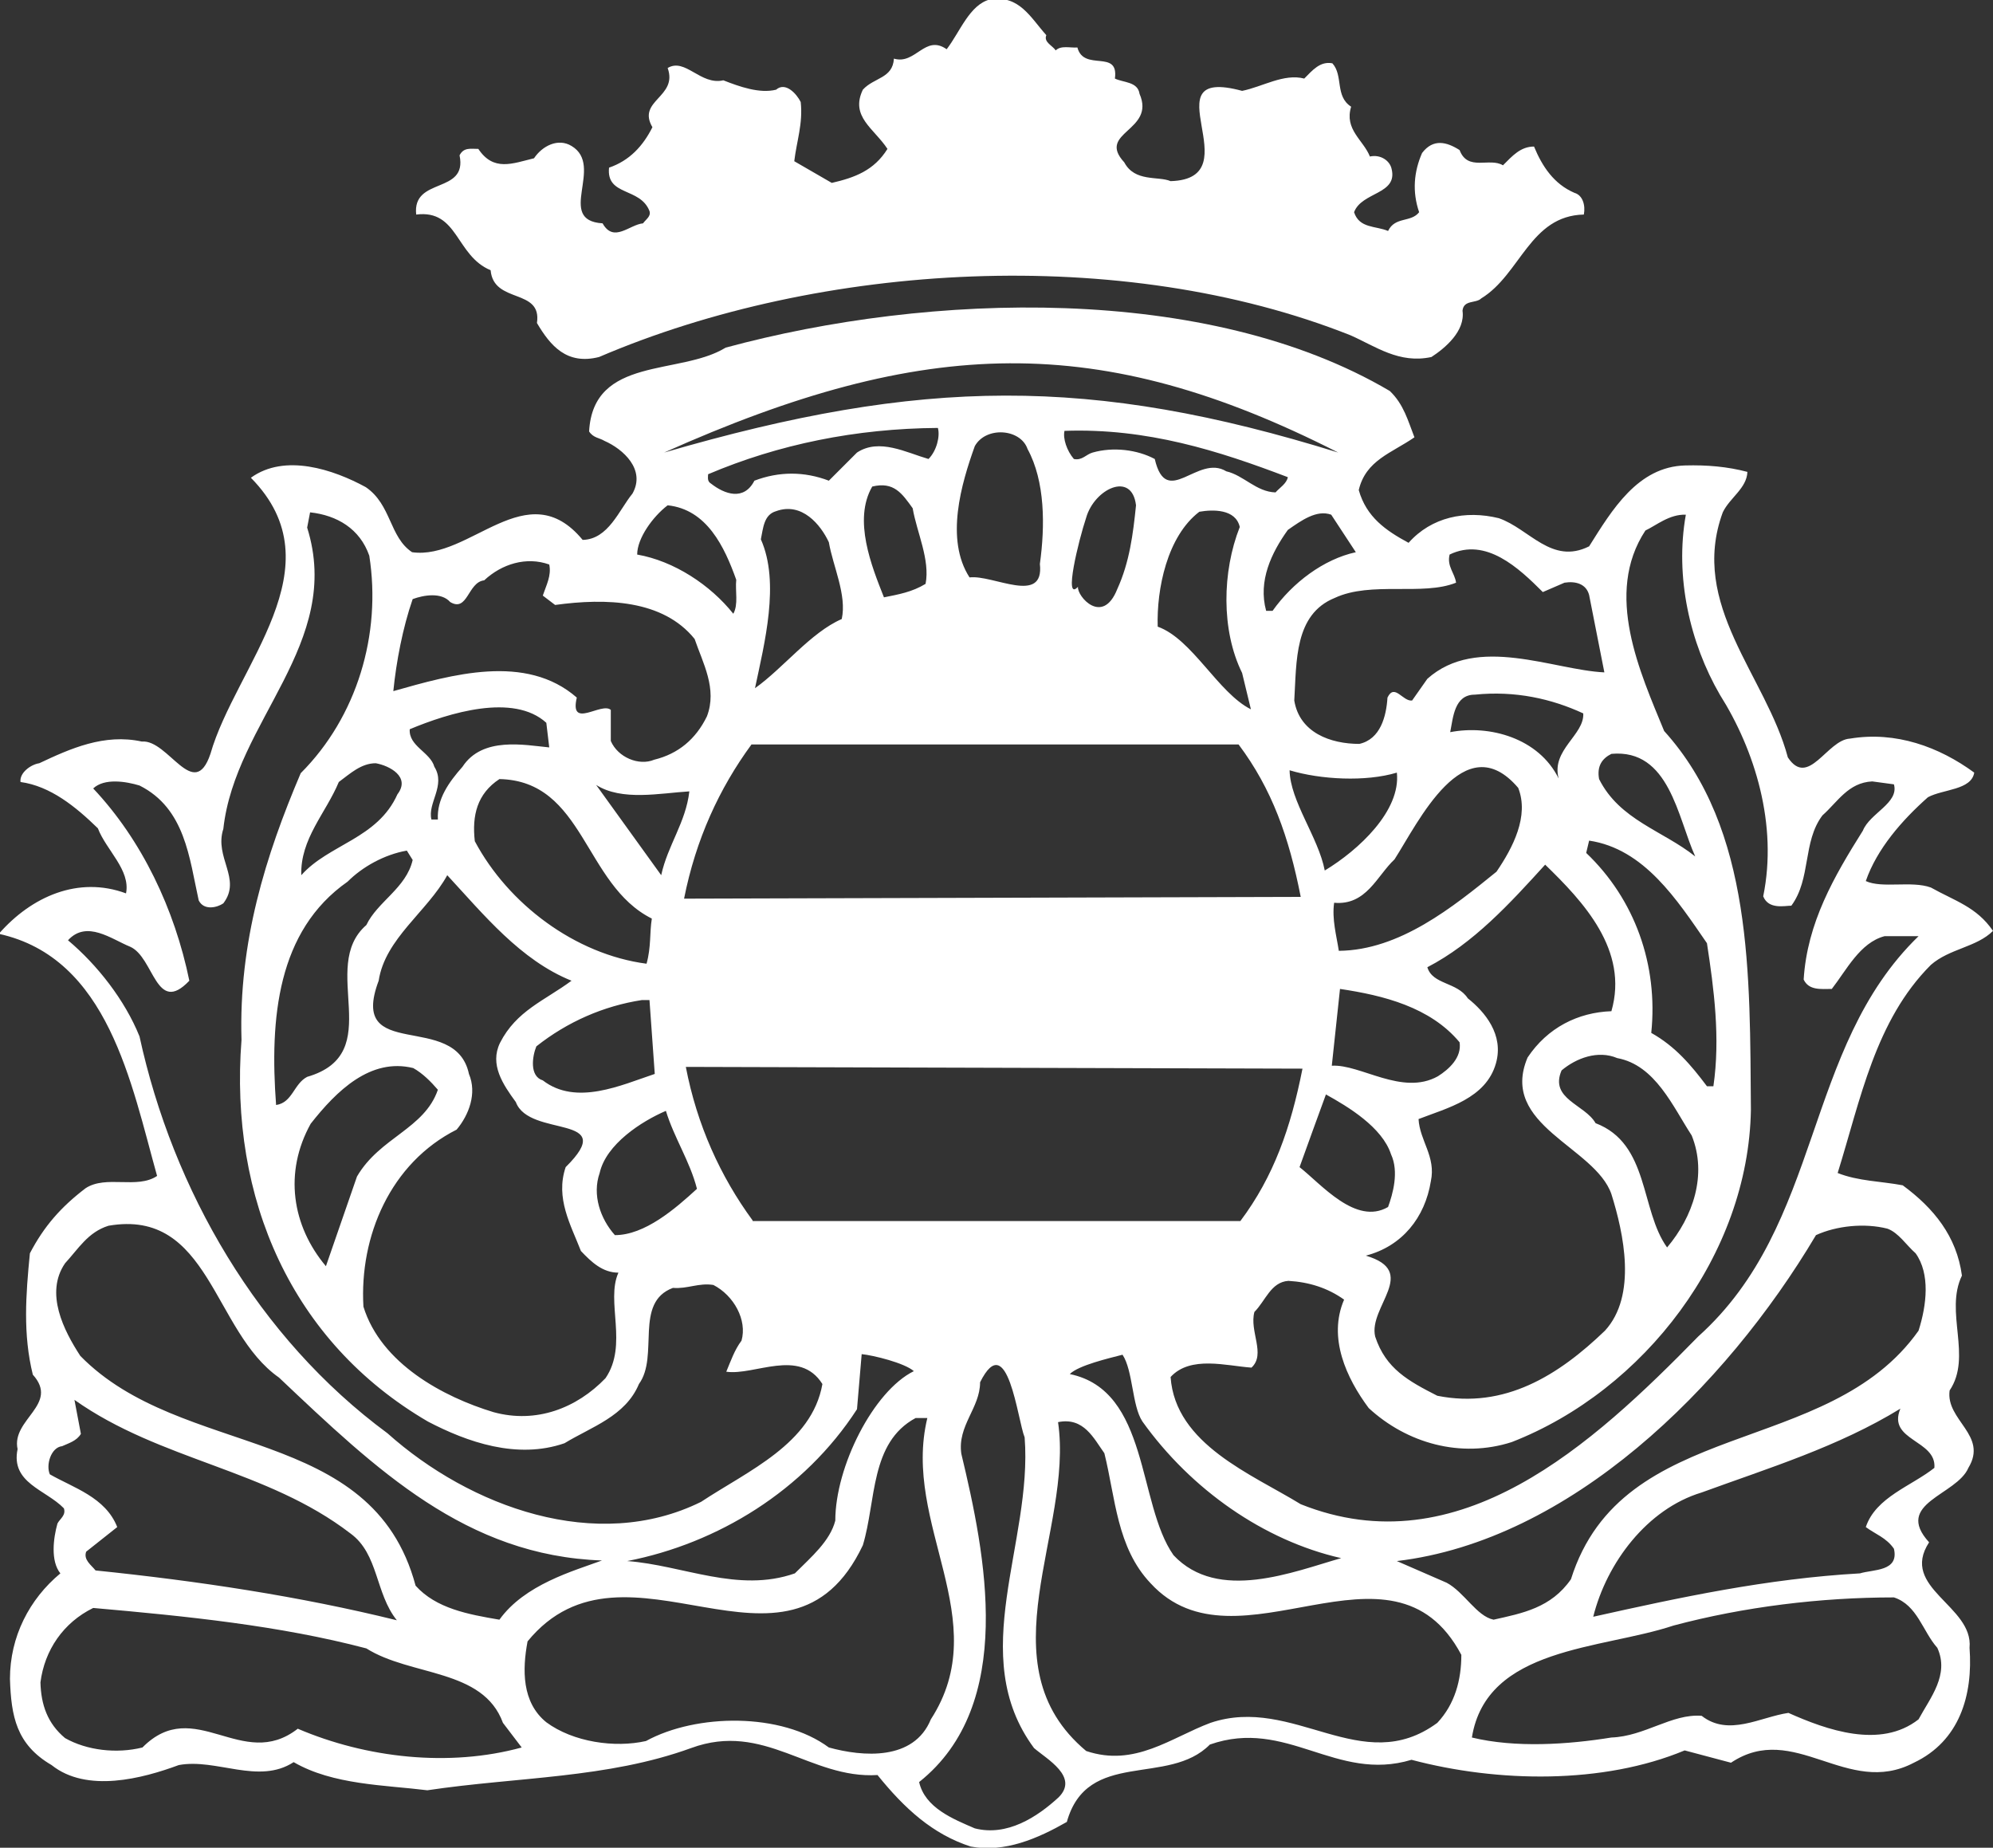
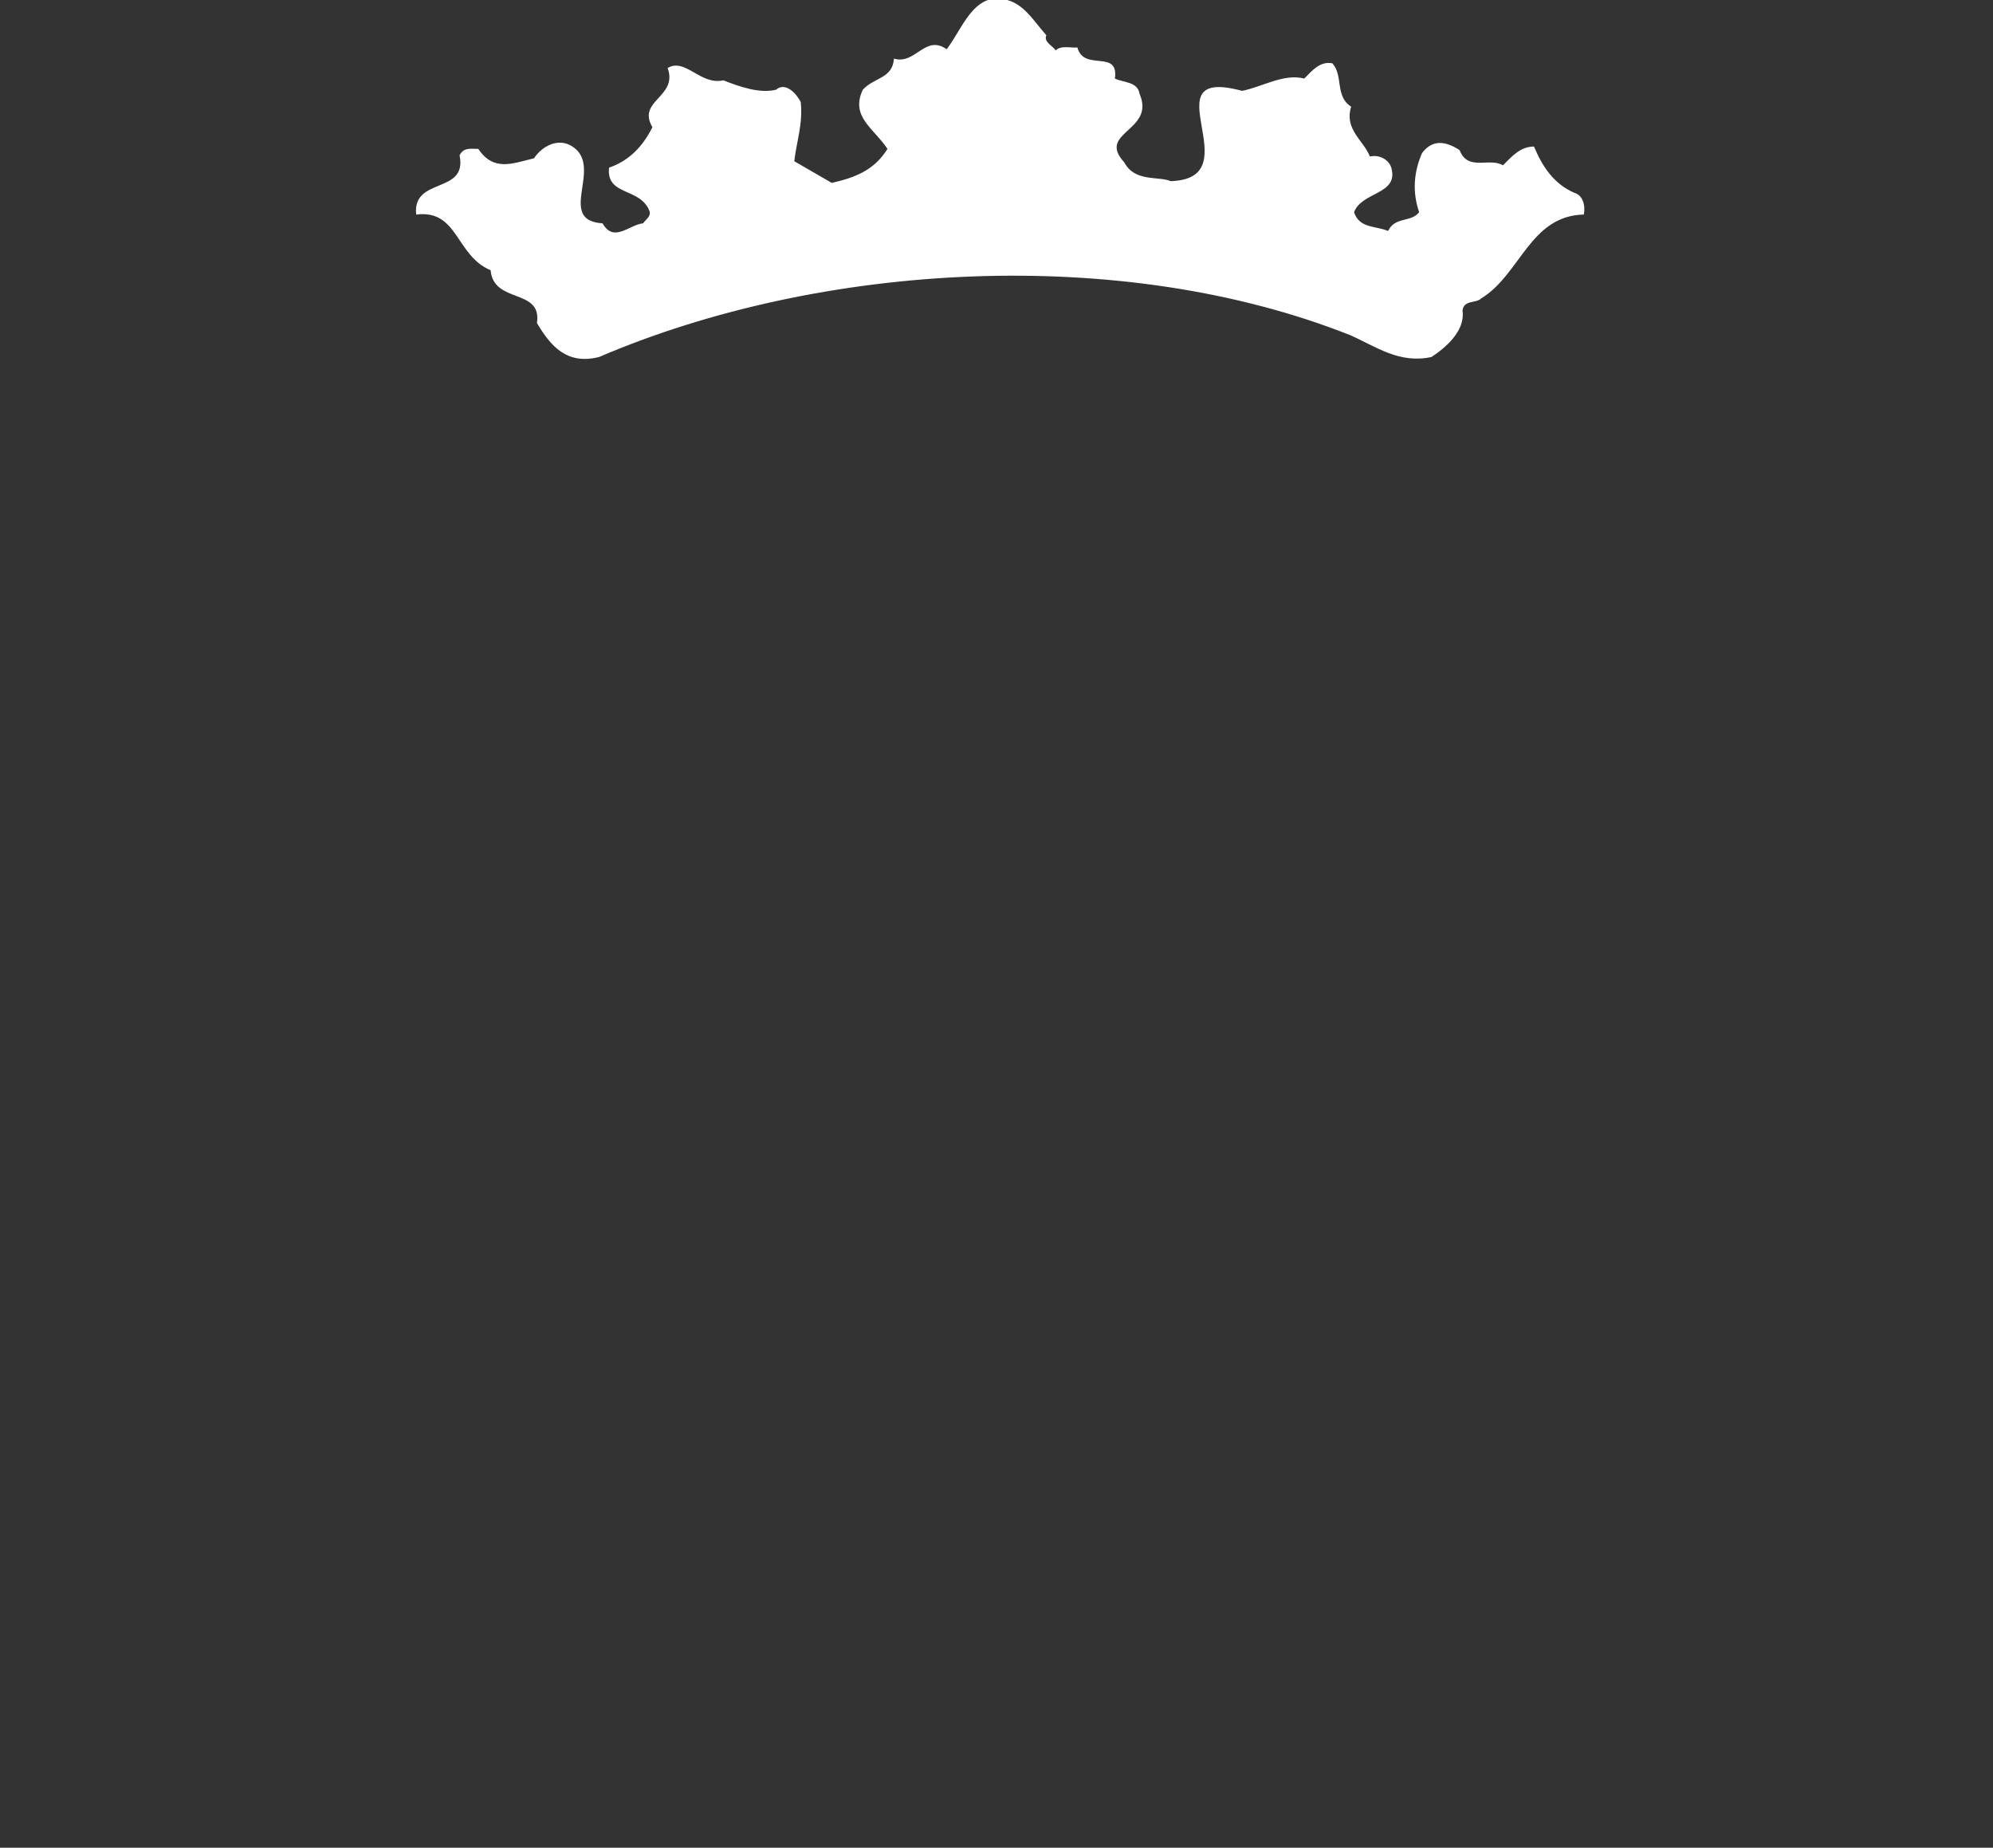
<svg xmlns="http://www.w3.org/2000/svg" version="1.1" id="Ebene_3" x="0px" y="0px" viewBox="0 0 340 315.2" style="enable-background:new 0 0 340 315.2;" xml:space="preserve">
  <rect x="0" y="0" width="340" height="315.2" fill="#333333" stroke="none" />
  <style type="text/css">
	.st0{fill:#FFFFFF;}
	.st1{fill:none;}
	.st2{display:none;fill:#FFFFFF;}
</style>
  <g>
    <path class="st0" d="M178.5,6c-0.5,1.2,1.1,1.8,1.6,2.6c0.9-0.9,2.5-0.4,3.7-0.5c1.1,4.2,7.1,0.2,6.4,5.3c1.4,0.7,3.9,0.5,4.2,2.6   c2.8,6.4-7.4,6.5-2.6,11.7c1.8,3.4,5.8,2.3,7.9,3.2c14.1-0.4-4.1-19.8,12.2-15.4c3.5-0.7,7.1-3,10.6-2.1c1.4-1.4,2.7-3,4.8-2.6   c1.9,2.1,0.4,5.6,3.2,7.4c-1.2,3.9,2.1,5.7,3.2,8.5c1.8-0.4,3.4,0.7,3.7,2.1c1.1,4.4-5.1,3.9-6.4,7.4c0.9,2.8,3.7,2.3,5.8,3.2   c1.2-2.5,3.9-1.4,5.3-3.2c-1.2-3.5-0.9-6.9,0.5-10.1c1.9-2.5,4.2-1.9,6.4-0.5c1.4,3.7,5.1,1.2,7.4,2.6c1.6-1.6,3-3.2,5.3-3.2   c1.4,3.4,3.4,6.4,6.9,7.9c1.4,0.4,1.9,2.1,1.6,3.7c-9.2,0.2-10.8,10.2-17.5,14.3c-0.9,0.9-3,0.2-3.2,2.1c0.5,3.5-3,6.4-5.3,7.9   c-5.5,1.2-9.5-1.8-13.8-3.7c-39-15.5-90.4-12.5-128.2,3.7c-5.5,1.4-8.3-1.9-10.6-5.8c0.9-6-7.4-3.2-7.9-9c-6-2.5-5.5-10.4-12.7-9.5   c-0.7-6.5,8.8-3.4,7.4-10.1c0.7-1.4,1.9-1.1,3.2-1.1c2.6,3.9,5.8,2.5,9.5,1.6c1.4-2.1,4.1-3.5,6.4-2.1c5.7,3.4-2.8,12.7,5.3,13.2   c1.9,3.4,4.6,0.2,6.9,0c0.5-0.7,1.4-1.2,1.1-2.1c-1.6-4.1-7.4-2.5-6.9-7.4c3.5-1.2,5.8-3.7,7.4-6.9c-2.7-4.6,4.4-5.1,2.6-10.1   c3-1.8,5.6,3,9.5,2.1c2.8,1.1,6.2,2.3,9,1.6c1.6-1.4,3.5,0.7,4.2,2.1c0.4,3.7-0.7,6.7-1.1,10.1l6.4,3.7c3.9-0.9,7.2-2.1,9.5-5.8   c-2.3-3.5-6.4-5.5-4.2-10.1c1.9-2.1,5.1-1.9,5.3-5.3c3.7,1.1,5.3-4.2,9-1.6c2.3-3,3.9-7.6,7.4-8.5C173.9-0.9,175.8,3,178.5,6z" />
    <g>
      <path class="st1" d="M251.6,118.5c-3.5,0-3.7,3.9-4.2,6.4c6.7-1.2,15.2,1.1,18.5,7.9c-1.2-4.9,4.4-7.4,4.2-11.1    C264.6,119.2,258.4,117.8,251.6,118.5z" />
      <path class="st1" d="M219.8,90.4c-2.8,3.9-5.1,8.7-3.7,13.8h1.1c3.4-4.8,8.6-8.8,14.3-10.1l-4.2-6.4    C224.7,86.9,222.1,88.8,219.8,90.4z" />
      <path class="st1" d="M272.7,132.8c3.5,7.1,10.9,8.8,16.4,13.2c-3-6.5-4.4-18.4-14.3-17.5C273.3,129.4,272.4,130.7,272.7,132.8z" />
      <path class="st1" d="M237.8,146.6c-3,2.8-4.8,7.9-10.3,7.4c-0.4,2.8,0.5,5.6,0.8,8.2c10.4-0.2,19.5-7.5,26.9-13.5    c2.8-4.1,5.6-9.5,3.7-14.3C249.8,123.6,241.9,140.4,237.8,146.6z" />
      <path class="st1" d="M159.9,73c-13.9,0.2-27.2,2.8-39.2,7.9c0,0.5-0.2,1.2,0.5,1.6c2.3,1.8,5.6,3,7.4-0.5c4.2-1.6,8.5-1.6,12.7,0    l4.8-4.8c3.9-2.5,8.5,0,12.2,1.1C159.8,76.8,160.3,74.4,159.9,73z" />
      <path class="st1" d="M220.8,119.6c0.9,5.5,6.2,7.4,11.1,7.4c3.5-0.9,4.6-4.8,4.8-7.9c1.2-2.5,2.7,0.7,4.2,0.5l2.6-3.7    c8.5-7.6,21.5-1.4,30.2-1.1l-2.6-13.2c-0.5-1.9-2.3-2.5-4.2-2.1l-3.7,1.6c-4.1-4.1-9.7-9.4-15.9-6.4c-0.5,1.9,0.9,3.2,1.1,4.8    c-5.6,2.3-14.5-0.3-20.7,2.7C220.8,104.9,221.2,112.8,220.8,119.6z" />
      <path class="st1" d="M107,266.3c9.5,0.7,18.9,5.5,28.6,2.1c2.8-2.8,6-5.5,6.9-9c0-9.2,6.5-22.1,13.4-25.5    c-1.6-1.4-6.9-2.7-8.9-2.9l-0.8,9.4C137.2,254.3,122.3,263.3,107,266.3z" />
      <path class="st1" d="M155.7,86.7c-1.8-2.5-3.2-4.6-6.9-3.7c-3.4,5.7-0.2,13.6,2,18.9c2.5-0.5,4.8-0.9,7.1-2.3    C158.7,95.5,156.4,90.8,155.7,86.7z" />
      <path class="st1" d="M228.3,77.2c-40.7-20.7-70.6-19.8-115,0C143.6,68.4,197.7,67.7,228.3,77.2z" />
      <path class="st1" d="M175.3,76.7c-1.2-3.5-7.1-3.9-9-0.5c-2.3,6.4-5.2,15.9-0.9,22.4c4.1-0.5,12.8,4.8,12.1-2.3    C178.3,89.7,178.3,82.1,175.3,76.7z" />
      <path class="st1" d="M143.6,105.6c0.9-4.1-1.5-9-2.2-13.1c-1.4-3-4.6-6.9-9-5.3c-2.1,0.5-2.3,2.8-2.6,4.8c3.4,7.4,0.6,17.8-1,25.4    C133.5,114,138.3,107.9,143.6,105.6z" />
      <path class="st1" d="M220,131.4c0.2,5.3,5,11.4,6,17.1c5.7-3.4,13-10.2,12.3-16.7C233,133.3,225.3,133,220,131.4z" />
      <path class="st1" d="M185.4,88.3c-1.3,3.9-3.9,14.5-1.4,11.8c-0.2,1.6,4.3,6.7,6.7,0.4c2.1-4.6,2.7-9.4,3.2-14.3    C193.1,80.3,186.7,83.4,185.4,88.3z" />
      <path class="st1" d="M219.8,81.4c-11.8-4.6-24-8.5-38.1-7.9c-0.4,1.2,0.4,3.4,1.6,4.8c1.4,0.4,2.1-0.7,3.2-1.1    c3.5-1.1,7.6-0.5,10.6,1.1c1.9,8.7,7.2-0.9,12.2,2.1c3,0.7,5.1,3.5,8.5,3.7C218.4,83.2,219.6,82.5,219.8,81.4z" />
      <path class="st1" d="M200.2,265.3c7.6,8.1,20.5,2.8,28.6,0.5c-13.2-3-25.6-11.7-33.9-23.3c-1.8-2.6-1.6-8.7-3.4-11.4    c-2.3,0.5-7.5,1.8-9.1,3.2C196.1,237.2,194,256.5,200.2,265.3z" />
      <path class="st1" d="M204.4,87.2c-5.5,4.2-7.2,13.3-7.1,19.6c6,2.1,10.3,11.3,15.9,14.1l-1.5-6.2c-3.6-7.3-3.4-17.3-0.6-24.9    C210.6,86.7,206.7,86.9,204.4,87.2z" />
-       <path class="st1" d="M298.7,189.6c-0.4,24.7-18.2,47.8-40.8,56.7c-8.7,2.8-17.8,0.2-24.4-5.8c-3.9-5.1-7.1-12-4.2-18.5    c-2.8-1.9-6-3-9.5-3.2c-3,0.2-3.9,3.4-5.8,5.3c-0.9,3.4,1.9,7.2-0.5,9.5c-4.2-0.4-10.4-2.1-13.8,1.6c0.9,11.5,13.9,16.6,22.2,21.7    c27,10.8,49.8-10.2,67.8-28.6c21.4-19.2,17.8-49.1,37.6-68.3h-5.8c-4.2,1.1-6.5,5.8-9,9c-1.8,0-3.9,0.3-4.8-1.6    c0.5-9.7,5.1-17.7,10.1-25.4c1.2-3,6.2-4.8,5.3-7.9l-3.7-0.5c-4.1,0.2-5.8,3.5-8.5,5.8c-3.4,4.4-1.9,10.8-5.3,15.4    c-1.1,0-3.9,0.7-4.8-1.6c2.5-12.2-1.4-24.9-7.4-34.4c-5.1-8.8-7.8-20.1-5.8-30.7c-2.8-0.2-4.9,1.8-6.9,2.7    c-7.1,10.8-0.9,24.2,3.2,34.4C299,141.7,298.5,166.6,298.7,189.6z" />
+       <path class="st1" d="M298.7,189.6c-0.4,24.7-18.2,47.8-40.8,56.7c-8.7,2.8-17.8,0.2-24.4-5.8c-2.8-1.9-6-3-9.5-3.2c-3,0.2-3.9,3.4-5.8,5.3c-0.9,3.4,1.9,7.2-0.5,9.5c-4.2-0.4-10.4-2.1-13.8,1.6c0.9,11.5,13.9,16.6,22.2,21.7    c27,10.8,49.8-10.2,67.8-28.6c21.4-19.2,17.8-49.1,37.6-68.3h-5.8c-4.2,1.1-6.5,5.8-9,9c-1.8,0-3.9,0.3-4.8-1.6    c0.5-9.7,5.1-17.7,10.1-25.4c1.2-3,6.2-4.8,5.3-7.9l-3.7-0.5c-4.1,0.2-5.8,3.5-8.5,5.8c-3.4,4.4-1.9,10.8-5.3,15.4    c-1.1,0-3.9,0.7-4.8-1.6c2.5-12.2-1.4-24.9-7.4-34.4c-5.1-8.8-7.8-20.1-5.8-30.7c-2.8-0.2-4.9,1.8-6.9,2.7    c-7.1,10.8-0.9,24.2,3.2,34.4C299,141.7,298.5,166.6,298.7,189.6z" />
      <path class="st1" d="M245.2,183.6c1.9-1.2,4.1-3.2,3.7-5.8c-4.9-6-13-8.1-20.4-9.1l-1.4,13.1C232.1,181.5,239.2,187,245.2,183.6z" />
      <path class="st1" d="M263.7,147.6c-6,6.5-12.2,13.4-20.1,17.5c0.9,3,5.1,2.5,6.9,5.3c2.8,2.3,6.2,6.2,4.8,11.1    c-1.8,6-8.3,7.6-13.2,9.5c0.2,3.7,3,6.4,2.1,10.6c-1.1,6.2-4.9,11.1-11.1,12.7c9.2,2.6,0.4,8.7,1.6,13.8    c1.8,5.5,5.7,7.6,10.6,10.1c11.5,2.3,20.7-3.5,28.6-11.1c5.5-6,3.2-16.6,1.1-23.3c-2.8-8.1-19.2-11.7-14.3-23.3    c3.4-5.1,8.7-7.8,14.3-7.9C277.9,162.1,270.1,153.8,263.7,147.6z" />
      <path class="st1" d="M292.3,185.2c1.2-8.1,0.2-16.6-1.1-24.4c-5.1-7.4-10.8-16.1-20.1-17.5l-0.5,2.1c8.3,7.9,12.4,19.1,11.1,30.7    c4.1,2.3,6.7,5.5,9.5,9H292.3z" />
      <path class="st1" d="M221.6,199.1c3.7,2.8,9.6,9.9,15.1,6.8c0.9-2.2,1.9-6,0.5-9c-1.4-4.6-7.2-8-11.1-10.2    C224.7,190.8,223.4,194.1,221.6,199.1z" />
      <path class="st1" d="M275.9,180.5c-3.4-1.4-7.1,0-9.5,2.1c-2.1,4.9,4.1,5.8,5.8,9c9.2,3.5,7.6,14.8,12.2,21.2    c4.4-5.1,6.9-12.4,4.2-19.1C285.4,188.8,282.5,181.7,275.9,180.5z" />
      <path class="st1" d="M176.4,298.1c-11.6-15.7-0.2-34.9-1.6-53c-1.3-3-2.9-18.8-7.6-9.4c0,4.4-3.9,7.4-3.2,12.2    c4.1,17.1,9.4,42.8-7.2,56c1.1,4.4,5.8,6.4,9.5,7.9c5.5,1.4,10.6-1.9,14.3-5.3C184.1,303.1,178.6,300.1,176.4,298.1z" />
      <path class="st1" d="M158.3,242l-2,0c-7.8,4.2-6.7,14.1-9,21.7c-12.7,26.8-40.4-4.1-57.2,16.4c-0.9,4.8-1.1,10.4,3.2,13.8    c4.6,3.4,11.7,4.4,17,3.2c8.7-4.8,23.1-4.9,31.2,1.1c5.8,1.6,14.5,2.3,17.5-4.8C169.8,276.4,153.9,260.2,158.3,242z" />
      <path class="st1" d="M196.5,270c-5.8-6.2-6-14.7-7.9-22.2c-1.8-2.5-3.5-6.2-7.9-5.3c2.6,18.5-12.9,41.3,4.8,56.1    c8.3,2.8,14.5-2.3,21.2-4.8c14.1-4.8,25.8,9.5,38.7,0c3-3.2,4.1-7.2,4.2-11.7C237.6,259.8,211.3,286.1,196.5,270z" />
      <path class="st1" d="M62.5,281.2c-14.8-3.9-30.7-5.5-46.6-6.9c-5.1,2.5-8.3,7.2-9,12.7c0.1,3.9,1.2,7.1,4.2,9.5    c3.7,2.1,8.8,2.6,13.2,1.6c8.8-9,16.9,4.2,26.5-3.2c11.7,4.9,25.8,6.5,38.1,3.2l-3.2-4.2C82.4,284.5,70.1,285.9,62.5,281.2z" />
-       <path class="st1" d="M71,270.6c3.5,3.9,9,4.9,14.3,5.8c4.2-6,12.5-8.3,17.5-10.1c-23.1-0.9-38.5-15.5-55.1-31.2    c-11.3-7.9-11.8-28.9-29.1-25.9c-3.5,1.1-5.1,3.9-7.4,6.4c-3.5,5.1-0.2,11.5,2.6,15.9C31.1,249,63.6,242.9,71,270.6z" />
      <path class="st1" d="M20.1,260.5l-5.3,4.2c-0.5,1.4,0.9,2.3,1.6,3.2c17.5,1.8,34.8,4.4,51.4,8.5c-3.7-4.6-3.2-11.3-7.9-14.8    c-14.3-10.9-32.5-12.4-47.1-22.8l1.1,5.8c-0.7,1.2-2.1,1.6-3.2,2.1c-1.9,0.2-2.8,3.2-2.1,4.8C12.5,253.8,18,255.4,20.1,260.5z" />
-       <path class="st1" d="M324.1,240.4c-10.6,6.5-22.4,10.1-33.9,14.3c-9.4,2.8-16.2,12-18.5,21.2c14.8-3.4,29.7-6.5,45.5-7.4    c2.3-0.7,6.7-0.4,5.8-4.2c-1.2-1.9-3.2-2.5-4.8-3.7c1.8-5.1,7.8-7.1,11.6-10.1C330.3,245.7,321.8,245.9,324.1,240.4z" />
      <path class="st1" d="M66.2,244.6c14.1,12.5,35.7,20.5,53.5,11.7c7.9-5.3,18.9-9.9,20.7-20.1c-3.9-6.2-11.7-1.4-16.4-2.1    c0.9-1.9,1.4-3.7,2.6-5.3c1.1-3.5-1.2-7.8-4.8-9.5c-2.5-0.4-4.4,0.7-6.9,0.5c-6.7,2.5-2.3,11.7-5.8,16.4    c-2.3,5.5-8.1,7.2-12.7,10.1c-8.1,2.8-16.6-0.2-23.3-3.7c-23.3-13.6-33.9-38.1-31.8-65.1c-0.5-16.8,4.1-31.4,10.1-45.5    c9.5-9.5,13.8-23.7,11.7-37.1c-1.6-4.6-5.5-6.9-10.1-7.4L52.4,90c6.2,19.8-12.4,33-14.3,51.4c-1.6,4.9,3.2,8.5,0,12.7    c-1.1,0.7-3.4,1.2-4.2-0.5c-1.6-7.2-2.3-15.7-10.1-19.6c-2.3-0.7-6-1.2-7.9,0.5c8.3,8.8,13.9,20.7,16.4,32.8    c-5.6,6-6-4.1-10.1-5.8c-3.2-1.2-7.4-4.6-10.6-1.1c4.9,4.2,9.7,10.2,12.2,16.4C29.5,203,44,228.2,66.2,244.6z" />
      <path class="st1" d="M323,272.6c-12.5,0-25.6,1.6-37.6,4.8c-12.4,4.1-31.9,3.5-34.4,19.1c7.4,1.8,16.4,1.2,23.8,0    c5.6-0.2,10.2-4.1,15.4-3.7c4.6,3.5,10.1,0.2,14.8-0.5c6.5,2.8,15.7,6.2,22.2,1.1c1.9-3.7,5.3-7.6,3.2-12.2    C328,278.3,327.1,273.8,323,272.6z" />
      <path class="st1" d="M254.7,276.4c4.9-1.1,9.9-1.9,13.2-6.9c8.8-27.9,43.8-20.5,59.3-42.4c1.4-4.4,1.9-9.7-0.5-13.2    c-1.6-1.4-2.8-3.5-4.8-4.2c-3.9-1.1-8.7-0.5-12.2,1.1c-15.5,26.1-42,52.1-71.5,55.6l8.5,3.7C249.8,271.6,251.9,275.7,254.7,276.4z    " />
      <path class="st1" d="M51.4,149.3c4.8-5.3,13.1-6.2,16.4-13.8c2.3-3-1.4-4.9-3.7-5.3c-2.5,0-4.4,1.8-6.4,3.2    C55.6,138.7,51.2,143.1,51.4,149.3z" />
      <path class="st1" d="M109.6,170.5c-6.5,1.1-12.7,3.7-18,7.9c-0.7,1.8-1.2,5.1,1.1,5.8c5.6,4.4,13.4,0.9,19.1-1.1l-0.8-12.7    L109.6,170.5z" />
      <path class="st1" d="M85.3,132.9c-3.9,2.5-4.8,6.2-4.2,10.6c5.7,10.8,17.1,19.3,29.3,20.9c0.8-2.9,0.5-5.2,0.9-7.7    C99.6,150.9,99.7,133.2,85.3,132.9z" />
-       <path class="st1" d="M125,104.7c0.9-1.6,0.3-3.9,0.5-5.8c-1.9-5.7-4.9-12-11.7-12.7c-2.5,1.9-5.1,5.6-5.3,8.5    C114.9,95.7,121.1,99.8,125,104.7z" />
      <path class="st1" d="M99,213.4c-1.8-4.4-4.4-9-2.6-14.3c9.4-9.2-6.2-4.9-8.5-11.1c-2.1-3-4.4-6.4-2.7-10.1    c2.8-5.5,7.6-7.2,12.2-10.6c-8.7-3.5-15-11.3-21.2-18c-3.4,6.2-10.6,10.8-11.7,18c-5.3,14.1,13.1,4.9,15.4,15.9    c1.4,3.4,0,7.1-2.1,9.5c-11.3,5.7-16.6,18.2-15.9,30.2c3,9.7,13.6,15.4,22.2,18c7.2,1.9,14.1-0.7,19.1-5.8c3.9-5.6,0-13.1,2.1-18    C102.7,217.1,100.8,215.3,99,213.4z" />
      <path class="st1" d="M113.6,189.5c-4.2,1.8-10.3,5.7-11.3,10.6c-1.2,3.7,0.2,7.8,2.6,10.6c5.1,0,10.3-4.5,14-7.9    C117.6,198.1,115,194.1,113.6,189.5z" />
      <path class="st1" d="M60.9,200.7c3.9-6.7,11.5-8.1,13.8-14.8c-1.2-1.4-2.6-2.8-4.2-3.7c-7.2-1.8-13.1,3.9-17.5,9.5    c-4.6,8.3-3.2,17.5,2.6,24.4L60.9,200.7z" />
      <path class="st1" d="M98.5,119.1c-1.2,5.5,4.2,0.7,5.8,2.1v5.3c1.2,2.8,4.8,4.2,7.4,3.2c4.1-1.1,7.1-3.5,9-7.4    c1.8-4.8-0.7-9.2-2.1-13.2c-5.5-6.7-15.2-7.1-23.8-5.8l-2.1-1.6c0.5-1.8,1.4-3.4,1.1-5.3c-3.9-1.4-8.1-0.2-11.1,2.7    c-2.8,0.3-2.8,5.5-5.8,3.7c-1.4-1.8-4.4-1.2-6.4-0.5c-1.8,4.9-2.8,10.8-3.2,15.9C77.1,115.2,89.9,111.5,98.5,119.1z" />
      <path class="st1" d="M59.3,150.4c-12,8.5-13.2,23.3-12.2,38.1c2.8-0.4,3-3.5,5.3-4.8c13.8-4.1,1.8-18.7,10.1-25.9    c1.9-4.1,6.9-6.4,7.9-11.1l-1.1-1.6C65.5,145.8,61.8,147.9,59.3,150.4z" />
      <path class="st1" d="M69.9,124.4c-0.2,2.8,3.5,3.9,4.2,6.4c1.9,3.2-1.2,6.2-0.5,9h1.1c-0.2-3.5,1.9-6.4,4.2-9    c3.4-5.1,10.6-3.7,14.8-3.2l-0.5-4.2C87.6,118.2,76.6,121.6,69.9,124.4z" />
-       <path class="st0" d="M335.8,250.4c3.4-5.6-3.9-8.1-3.2-13.2c3.9-5.8-0.9-13.4,2.1-19.6c-0.9-6.7-4.8-11.5-10.1-15.4    c-3.7-0.7-7.6-0.7-11.1-2.1c3.9-12.5,6.4-26,15.9-35.5c3.2-2.8,7.8-3,10.6-5.8c-2.8-4.1-6.5-5.1-10.6-7.4    c-3.3-1.2-8.3,0.2-11.1-1.1c1.9-5.5,6.2-10.4,10.6-14.3c2.6-1.4,7.4-1.2,7.9-4.2c-6-4.4-13.4-7.1-21.2-5.8    c-3.9,0.2-7.1,8.5-10.6,3.2c-3.7-13.9-16.9-26-11.1-41.8c1.2-2.5,4.1-4.1,4.2-6.9c-3.4-0.9-6.9-1.2-10.6-1.1    c-8.1,0.2-12.5,7.6-16.4,13.8c-6.4,3.2-10.2-3-15.4-4.8c-5.7-1.4-11.5-0.2-15.4,4.2c-3.9-2.1-7.2-4.4-8.5-9c1.2-5.1,5.6-6.3,9.5-9    c-1.1-2.8-1.8-5.6-4.2-7.9c-31.2-18.4-78.6-16.8-113.3-7.4c-7.8,4.8-22.6,1.4-23.3,14.3c0.7,1.1,1.8,1.1,2.6,1.6    c3.2,1.4,7.1,4.9,4.8,9c-2.3,2.8-4.1,7.8-8.5,7.9c-9.5-11.5-19.2,3.5-29.1,2.1c-3.9-2.6-3.5-8.1-7.9-11.1    c-5.5-3-13.8-5.8-19.6-1.6c15,15.2-2.6,32.1-6.9,47.1c-2.8,8.3-7.2-2.5-11.7-2.1c-6.4-1.4-12.2,1.2-17.5,3.7    c-1.4,0.2-3.4,1.6-3.2,3.2c5.1,0.7,9.4,4.2,13.2,7.9c1.4,3.7,5.6,7.1,4.8,11.1c-8.1-3-16.1,0.5-21.7,6.9    c18.7,4.1,22.6,25.6,27,41.3c-3.4,2.3-8.7-0.2-12.2,2.1c-4.2,3.2-7.1,6.5-9.5,11.1c-0.7,7.1-1.2,13.8,0.5,20.7    c4.6,5.1-3.7,7.6-2.6,12.7c-1.2,5.8,4.8,6.9,7.9,10.1c0.4,1.2-0.7,1.8-1.1,2.6c-0.7,2.5-1.2,6.4,0.5,8.5c-5.3,4.4-8.6,10.8-8.6,18    c0.2,6.4,1.1,11.2,7.1,14.7c6,4.8,15.5,2.3,21.7,0c6.4-1.2,13.6,3.4,19.6-0.5c6.7,3.9,15.6,3.9,22.8,4.8c15.4-2.3,30.7-2,45-7.2    c12.5-4.6,20.3,5.3,31.8,4.6c4.6,5.7,9.4,10.1,15.9,12.2c5.8,1.1,11.5-1.4,16.4-4.2c3.5-12.5,17.3-6,24.4-13.2    c13.1-4.6,21.5,6.5,34.4,2.6c14.7,3.9,32.7,4.2,46.6-1.6l7.9,2.1c10.8-7.2,19.8,6,31.2,0c7.8-3.7,10.1-11.5,9.5-19.6    c0.7-7.2-12-10.2-6.9-18C323,256.4,333.8,255.1,335.8,250.4z M280.7,90.5c1.9-0.9,4.1-2.8,6.9-2.7c-1.9,10.6,0.7,21.9,5.8,30.7    c6,9.5,9.9,22.2,7.4,34.4c0.9,2.3,3.7,1.6,4.8,1.6c3.4-4.6,1.9-10.9,5.3-15.4c2.6-2.3,4.4-5.6,8.5-5.8l3.7,0.5    c0.9,3.2-4.1,4.9-5.3,7.9c-4.9,7.8-9.5,15.7-10.1,25.4c0.9,1.9,3,1.6,4.8,1.6c2.5-3.2,4.8-7.9,9-9h5.8    c-19.8,19.2-16.2,49.1-37.6,68.3c-18,18.4-40.8,39.4-67.8,28.6c-8.3-5.1-21.4-10.2-22.2-21.7c3.4-3.7,9.5-1.9,13.8-1.6    c2.5-2.3-0.4-6.2,0.5-9.5c1.9-1.9,2.8-5.1,5.8-5.3c3.5,0.2,6.7,1.2,9.5,3.2c-2.8,6.5,0.4,13.4,4.2,18.5c6.5,6,15.7,8.6,24.4,5.8    c22.6-8.8,40.4-32,40.8-56.7c-0.2-22.9,0.4-47.8-14.8-64.6C279.8,114.7,273.6,101.3,280.7,90.5z M128.4,208.2    c-5.5-7.5-9.5-16.3-11.4-26.2l105.2,0.3c-2,10.1-4.9,18.4-10.6,26H128.4z M155.9,233.9c-6.9,3.4-13.4,16.3-13.4,25.5    c-0.9,3.5-4.1,6.2-6.9,9c-9.7,3.4-19.1-1.4-28.6-2.1c15.4-3,30.2-12,39.2-25.9l0.8-9.4C149,231.2,154.3,232.5,155.9,233.9z     M103.3,235.1c-4.9,5.1-11.8,7.8-19.1,5.8c-8.6-2.6-19.2-8.3-22.2-18c-0.7-12,4.6-24.5,15.9-30.2c2.1-2.5,3.5-6.2,2.1-9.5    c-2.3-10.9-20.7-1.8-15.4-15.9c1.1-7.2,8.3-11.8,11.7-18c6.2,6.7,12.5,14.5,21.2,18c-4.6,3.4-9.4,5.1-12.2,10.6    c-1.8,3.7,0.5,7.1,2.7,10.1c2.3,6.2,17.8,1.9,8.5,11.1c-1.8,5.3,0.9,9.9,2.6,14.3c1.8,1.9,3.7,3.7,6.4,3.7    C103.3,222,107.2,229.4,103.3,235.1z M146.2,77.2l-4.8,4.8c-4.2-1.6-8.5-1.6-12.7,0c-1.8,3.5-5.1,2.3-7.4,0.5    c-0.7-0.4-0.5-1.1-0.5-1.6c12-5.1,25.2-7.8,39.2-7.9c0.4,1.4-0.2,3.9-1.6,5.3C154.6,77.2,150,74.7,146.2,77.2z M157.9,99.6    c-2.3,1.4-4.6,1.8-7.1,2.3c-2.1-5.3-5.3-13.2-2-18.9c3.7-0.9,5.1,1.2,6.9,3.7C156.4,90.8,158.7,95.5,157.9,99.6z M129.8,92    c0.4-1.9,0.5-4.2,2.6-4.8c4.4-1.6,7.6,2.3,9,5.3c0.7,4.1,3.1,9,2.2,13.1c-5.3,2.3-10,8.4-14.8,11.8    C130.4,109.8,133.1,99.4,129.8,92z M128.2,127h83.1c5.7,7.6,8.6,15.8,10.6,26l-105.2,0.3C118.7,143.2,122.7,134.5,128.2,127z     M165.4,98.5c-4.2-6.5-1.4-16,0.9-22.4c1.9-3.4,7.8-3,9,0.5c3,5.5,3,13.1,2.1,19.6C178.2,103.3,169.4,98,165.4,98.5z M211.9,114.8    l1.5,6.2c-5.6-2.8-10-12-15.9-14.1c-0.2-6.4,1.6-15.4,7.1-19.6c2.3-0.4,6.2-0.5,6.9,2.6C208.5,97.5,208.3,107.5,211.9,114.8z     M209.2,80.4c-4.9-3-10.2,6.5-12.2-2.1c-3-1.6-7.1-2.1-10.6-1.1c-1.1,0.3-1.8,1.4-3.2,1.1c-1.2-1.4-1.9-3.5-1.6-4.8    c14.1-0.5,26.3,3.4,38.1,7.9c-0.2,1.1-1.4,1.8-2.1,2.6C214.3,83.9,212.2,81.1,209.2,80.4z M193.8,86.2c-0.5,4.9-1.1,9.7-3.2,14.3    c-2.5,6.3-6.9,1.2-6.7-0.4c-2.5,2.7,0.1-7.9,1.4-11.8C186.7,83.4,193.1,80.3,193.8,86.2z M281.7,176.2    c1.2-11.6-2.8-22.8-11.1-30.7l0.5-2.1c9.4,1.4,15,10.1,20.1,17.5c1.2,7.8,2.3,16.2,1.1,24.4h-1.1    C288.5,181.7,285.8,178.5,281.7,176.2z M284.4,212.8c-4.6-6.4-3-17.7-12.2-21.2c-1.8-3.2-7.9-4.1-5.8-9c2.5-2.1,6.2-3.5,9.5-2.1    c6.5,1.2,9.5,8.3,12.7,13.2C291.3,200.4,288.8,207.6,284.4,212.8z M274.9,172.5c-5.7,0.2-10.9,2.8-14.3,7.9    c-4.9,11.6,11.5,15.2,14.3,23.3c2.1,6.7,4.4,17.3-1.1,23.3c-7.9,7.6-17.1,13.4-28.6,11.1c-4.9-2.5-8.8-4.6-10.6-10.1    c-1.2-5.1,7.6-11.1-1.6-13.8c6.2-1.6,10.1-6.5,11.1-12.7c0.9-4.2-1.9-6.9-2.1-10.6c4.9-1.9,11.5-3.5,13.2-9.5    c1.4-4.9-1.9-8.8-4.8-11.1c-1.8-2.8-6-2.3-6.9-5.3c7.9-4.1,14.1-10.9,20.1-17.5C270.1,153.8,277.9,162.1,274.9,172.5z     M237.3,196.9c1.4,3,0.3,6.8-0.5,9c-5.5,3.2-11.4-3.9-15.1-6.8c1.8-5,3-8.3,4.5-12.4C230,188.8,235.8,192.3,237.3,196.9z     M227.2,181.8l1.4-13.1c7.4,1.1,15.4,3.1,20.4,9.1c0.4,2.6-1.8,4.6-3.7,5.8C239.2,187,232.1,181.5,227.2,181.8z M265.9,132.8    c-3.4-6.9-11.8-9.2-18.5-7.9c0.5-2.5,0.7-6.4,4.2-6.4c6.9-0.7,13.1,0.7,18.5,3.2C270.3,125.4,264.6,127.9,265.9,132.8z M259,134.4    c1.9,4.8-0.9,10.2-3.7,14.3c-7.4,6-16.5,13.4-26.9,13.5c-0.4-2.6-1.2-5.4-0.8-8.2c5.5,0.5,7.3-4.6,10.3-7.4    C241.9,140.4,249.8,123.6,259,134.4z M226,148.5c-1.1-5.7-5.9-11.8-6-17.1c5.3,1.6,13,2,18.3,0.4C239,138.3,231.8,145,226,148.5z     M112.8,149.3l-11.1-15.4c4.4,2.8,10.9,1.4,15.9,1.1C117,140.3,113.9,144.2,112.8,149.3z M111.2,156.7c-0.4,2.5-0.1,4.8-0.9,7.7    c-12.2-1.6-23.6-10.2-29.3-20.9c-0.5-4.4,0.4-8.1,4.2-10.6C99.7,133.2,99.6,150.9,111.2,156.7z M111.7,183.2    c-5.7,1.9-13.4,5.5-19.1,1.1c-2.3-0.7-1.8-4.1-1.1-5.8c5.3-4.2,11.5-6.9,18-7.9l1.3,0L111.7,183.2z M78.9,130.8    c-2.3,2.6-4.4,5.5-4.2,9h-1.1c-0.7-2.8,2.5-5.8,0.5-9c-0.7-2.5-4.4-3.5-4.2-6.4c6.7-2.8,17.7-6.2,23.3-1.1l0.5,4.2    C89.5,127.1,82.3,125.6,78.9,130.8z M70.4,146.7c-1.1,4.8-6,7.1-7.9,11.1c-8.3,7.2,3.7,21.9-10.1,25.9c-2.3,1.2-2.5,4.4-5.3,4.8    c-1.1-14.8,0.2-29.7,12.2-38.1c2.5-2.5,6.2-4.6,10.1-5.3L70.4,146.7z M53,191.7c4.4-5.6,10.2-11.3,17.5-9.5c1.6,0.9,3,2.3,4.2,3.7    c-2.3,6.7-9.9,8.1-13.8,14.8L55.6,216C49.8,209.1,48.4,200,53,191.7z M104.9,210.7c-2.5-2.8-3.9-6.9-2.6-10.6    c1.1-4.9,7.1-8.8,11.3-10.6c1.4,4.6,4.1,8.6,5.3,13.3C115.2,206.2,110,210.7,104.9,210.7z M191.5,231.1c1.8,2.7,1.6,8.7,3.4,11.4    c8.3,11.6,20.7,20.3,33.9,23.3c-8.1,2.3-21,7.6-28.6-0.5c-6.2-8.8-4.1-28.1-17.7-30.9C184,232.9,189.2,231.7,191.5,231.1z     M274.9,128.6c9.9-0.9,11.3,10.9,14.3,17.5c-5.5-4.4-12.9-6.2-16.4-13.2C272.4,130.7,273.3,129.4,274.9,128.6z M248.4,99.4    c-0.2-1.6-1.6-2.8-1.1-4.8c6.2-3,11.8,2.3,15.9,6.4l3.7-1.6c1.9-0.3,3.7,0.2,4.2,2.1l2.6,13.2c-8.7-0.4-21.7-6.5-30.2,1.1    l-2.6,3.7c-1.6,0.2-3-3-4.2-0.5c-0.2,3.2-1.2,7.1-4.8,7.9c-4.9,0-10.2-1.9-11.1-7.4c0.4-6.7,0-14.7,6.9-17.5    C233.9,99.1,242.7,101.7,248.4,99.4z M217.1,104.2h-1.1c-1.4-5.1,0.9-9.9,3.7-13.8c2.3-1.6,4.9-3.5,7.4-2.6l4.2,6.4    C225.8,95.4,220.5,99.4,217.1,104.2z M228.3,77.2c-42.2-13.1-71-12.8-115,0C157.8,57.3,187.6,56.5,228.3,77.2z M113.9,86.2    c6.7,0.7,9.7,7.1,11.7,12.7c-0.2,1.9,0.4,4.2-0.5,5.8c-3.9-4.9-10.1-9-16.4-10.1C108.7,91.8,111.4,88.1,113.9,86.2z M70.4,102.2    c1.9-0.7,4.9-1.2,6.4,0.5c3,1.8,3-3.4,5.8-3.7c3-2.8,7.2-4.1,11.1-2.7c0.4,1.9-0.5,3.5-1.1,5.3l2.1,1.6c8.7-1.2,18.4-0.9,23.8,5.8    c1.4,4.1,3.9,8.5,2.1,13.2c-1.9,3.9-4.9,6.4-9,7.4c-2.6,1.1-6.2-0.4-7.4-3.2v-5.3c-1.6-1.4-7.1,3.4-5.8-2.1    c-8.7-7.6-21.4-3.9-31.3-1.1C67.6,112.9,68.7,107.1,70.4,102.2z M64.1,130.2c2.3,0.4,6,2.3,3.7,5.3c-3.4,7.6-11.7,8.5-16.4,13.8    c-0.2-6.2,4.2-10.6,6.4-15.9C59.7,132,61.6,130.2,64.1,130.2z M23.8,176.8c-2.5-6.2-7.2-12.2-12.2-16.4c3.2-3.5,7.4-0.2,10.6,1.1    c4.1,1.8,4.4,11.8,10.1,5.8c-2.5-12.2-8.1-24-16.4-32.8c1.9-1.8,5.6-1.2,7.9-0.5c7.8,3.9,8.5,12.4,10.1,19.6    c0.9,1.8,3.2,1.2,4.2,0.5c3.2-4.2-1.6-7.8,0-12.7C40.1,123,58.6,109.8,52.4,90l0.5-2.6c4.6,0.5,8.5,2.8,10.1,7.4    c2.1,13.4-2.1,27.5-11.7,37.1c-6,14.1-10.6,28.8-10.1,45.5c-2.1,27,8.5,51.5,31.8,65.1c6.7,3.5,15.2,6.5,23.3,3.7    c4.6-2.8,10.4-4.6,12.7-10.1c3.5-4.8-0.9-13.9,5.8-16.4c2.5,0.2,4.4-0.9,6.9-0.5c3.5,1.8,5.8,6,4.8,9.5c-1.2,1.6-1.8,3.4-2.6,5.3    c4.8,0.7,12.5-4.1,16.4,2.1c-1.8,10.2-12.7,14.8-20.7,20.1c-17.8,8.8-39.4,0.9-53.5-11.7C44,228.2,29.5,203,23.8,176.8z     M11.1,215.5c2.3-2.5,3.9-5.3,7.4-6.4c17.3-3,17.8,18,29.1,25.9c16.6,15.7,31.9,30.4,55.1,31.2c-4.9,1.8-13.2,4.1-17.5,10.1    c-5.3-0.9-10.8-1.9-14.3-5.8c-7.4-27.7-39.9-21.5-57.2-39.2C10.9,227,7.6,220.6,11.1,215.5z M8.5,251.5c-0.7-1.6,0.2-4.6,2.1-4.8    c1.1-0.5,2.5-0.9,3.2-2.1l-1.1-5.8c14.7,10.4,32.8,11.8,47.1,22.8c4.8,3.5,4.2,10.2,7.9,14.8c-16.6-4.1-33.9-6.7-51.4-8.5    c-0.7-0.9-2.1-1.8-1.6-3.2l5.3-4.2C18,255.4,12.5,253.8,8.5,251.5z M50.8,294.9c-9.5,7.4-17.6-5.8-26.5,3.2    c-4.4,1.1-9.5,0.5-13.2-1.6c-3-2.5-4.1-5.7-4.2-9.5c0.7-5.5,3.9-10.2,9-12.7c15.9,1.4,31.8,3,46.6,6.9c7.6,4.8,19.9,3.4,23.3,12.7    l3.2,4.2C76.6,301.5,62.5,299.9,50.8,294.9z M141.4,298.1c-8.1-6-22.6-5.8-31.2-1.1c-5.3,1.2-12.4,0.2-17-3.2    c-4.2-3.4-4.1-9-3.2-13.8c16.8-20.5,44.5,10.4,57.2-16.4c2.3-7.6,1.2-17.5,9-21.7l2,0c-4.4,18.2,11.6,34.4,0.6,51.4    C155.9,300.4,147.2,299.7,141.4,298.1z M180.6,306.6c-3.7,3.4-8.8,6.7-14.3,5.3c-3.7-1.6-8.5-3.5-9.5-7.9    c16.6-13.2,11.3-38.9,7.2-56c-0.7-4.8,3.2-7.8,3.2-12.2c4.7-9.4,6.4,6.5,7.6,9.4c1.4,18-10.1,37.2,1.6,53    C178.6,300.1,184.1,303.1,180.6,306.6z M245.2,293.9c-12.9,9.5-24.5-4.8-38.7,0c-6.7,2.5-12.9,7.6-21.2,4.8    c-17.7-14.8-2.1-37.6-4.8-56.1c4.4-0.9,6.1,2.8,7.9,5.3c1.9,7.6,2.1,16.1,7.9,22.2c14.8,16.1,41.1-10.2,53,12.2    C249.3,286.6,248.2,290.7,245.2,293.9z M246.8,270l-8.5-3.7c29.5-3.5,56-29.5,71.5-55.6c3.5-1.6,8.3-2.1,12.2-1.1    c1.9,0.7,3.2,2.8,4.8,4.2c2.5,3.5,1.9,8.8,0.5,13.2c-15.5,21.9-50.5,14.5-59.3,42.4c-3.4,4.9-8.3,5.8-13.2,6.9    C251.9,275.7,249.8,271.6,246.8,270z M330.5,281.1c2.1,4.6-1.2,8.5-3.2,12.2c-6.5,5.1-15.7,1.8-22.2-1.1    c-4.8,0.7-10.2,4.1-14.8,0.5c-5.1-0.4-9.7,3.5-15.4,3.7c-7.4,1.2-16.4,1.8-23.8,0c2.5-15.5,22.1-15,34.4-19.1    c12-3.2,25.1-4.8,37.6-4.8C327.1,273.8,328,278.3,330.5,281.1z M318.3,260.5c1.6,1.2,3.5,1.8,4.8,3.7c0.9,3.9-3.5,3.5-5.8,4.2    c-15.9,0.9-30.7,4.1-45.5,7.4c2.3-9.2,9.2-18.4,18.5-21.2c11.5-4.2,23.3-7.8,33.9-14.3c-2.3,5.5,6.2,5.3,5.8,10.1    C326.1,253.5,320,255.4,318.3,260.5z" />
    </g>
    <path class="st2" d="M169.4,97.9c-32.9,0-59.6,31-59.6,69.3c0,38.3,26.7,69.3,59.6,69.3s59.6-31,59.6-69.3   C229,129,202.3,97.9,169.4,97.9z M128.2,127h83.1c5.7,7.6,8.6,15.8,10.6,26l-105.2,0.3C118.7,143.2,122.7,134.5,128.2,127z    M128.4,208.2c-5.5-7.5-9.5-16.3-11.4-26.2l105.2,0.3c-2,10.1-4.9,18.4-10.6,26H128.4z" />
  </g>
  <g>
</g>
  <g>
</g>
  <g>
</g>
  <g>
</g>
  <g>
</g>
  <g>
</g>
  <g>
</g>
  <g>
</g>
  <g>
</g>
  <g>
</g>
  <g>
</g>
  <g>
</g>
  <g>
</g>
  <g>
</g>
  <g>
</g>
</svg>